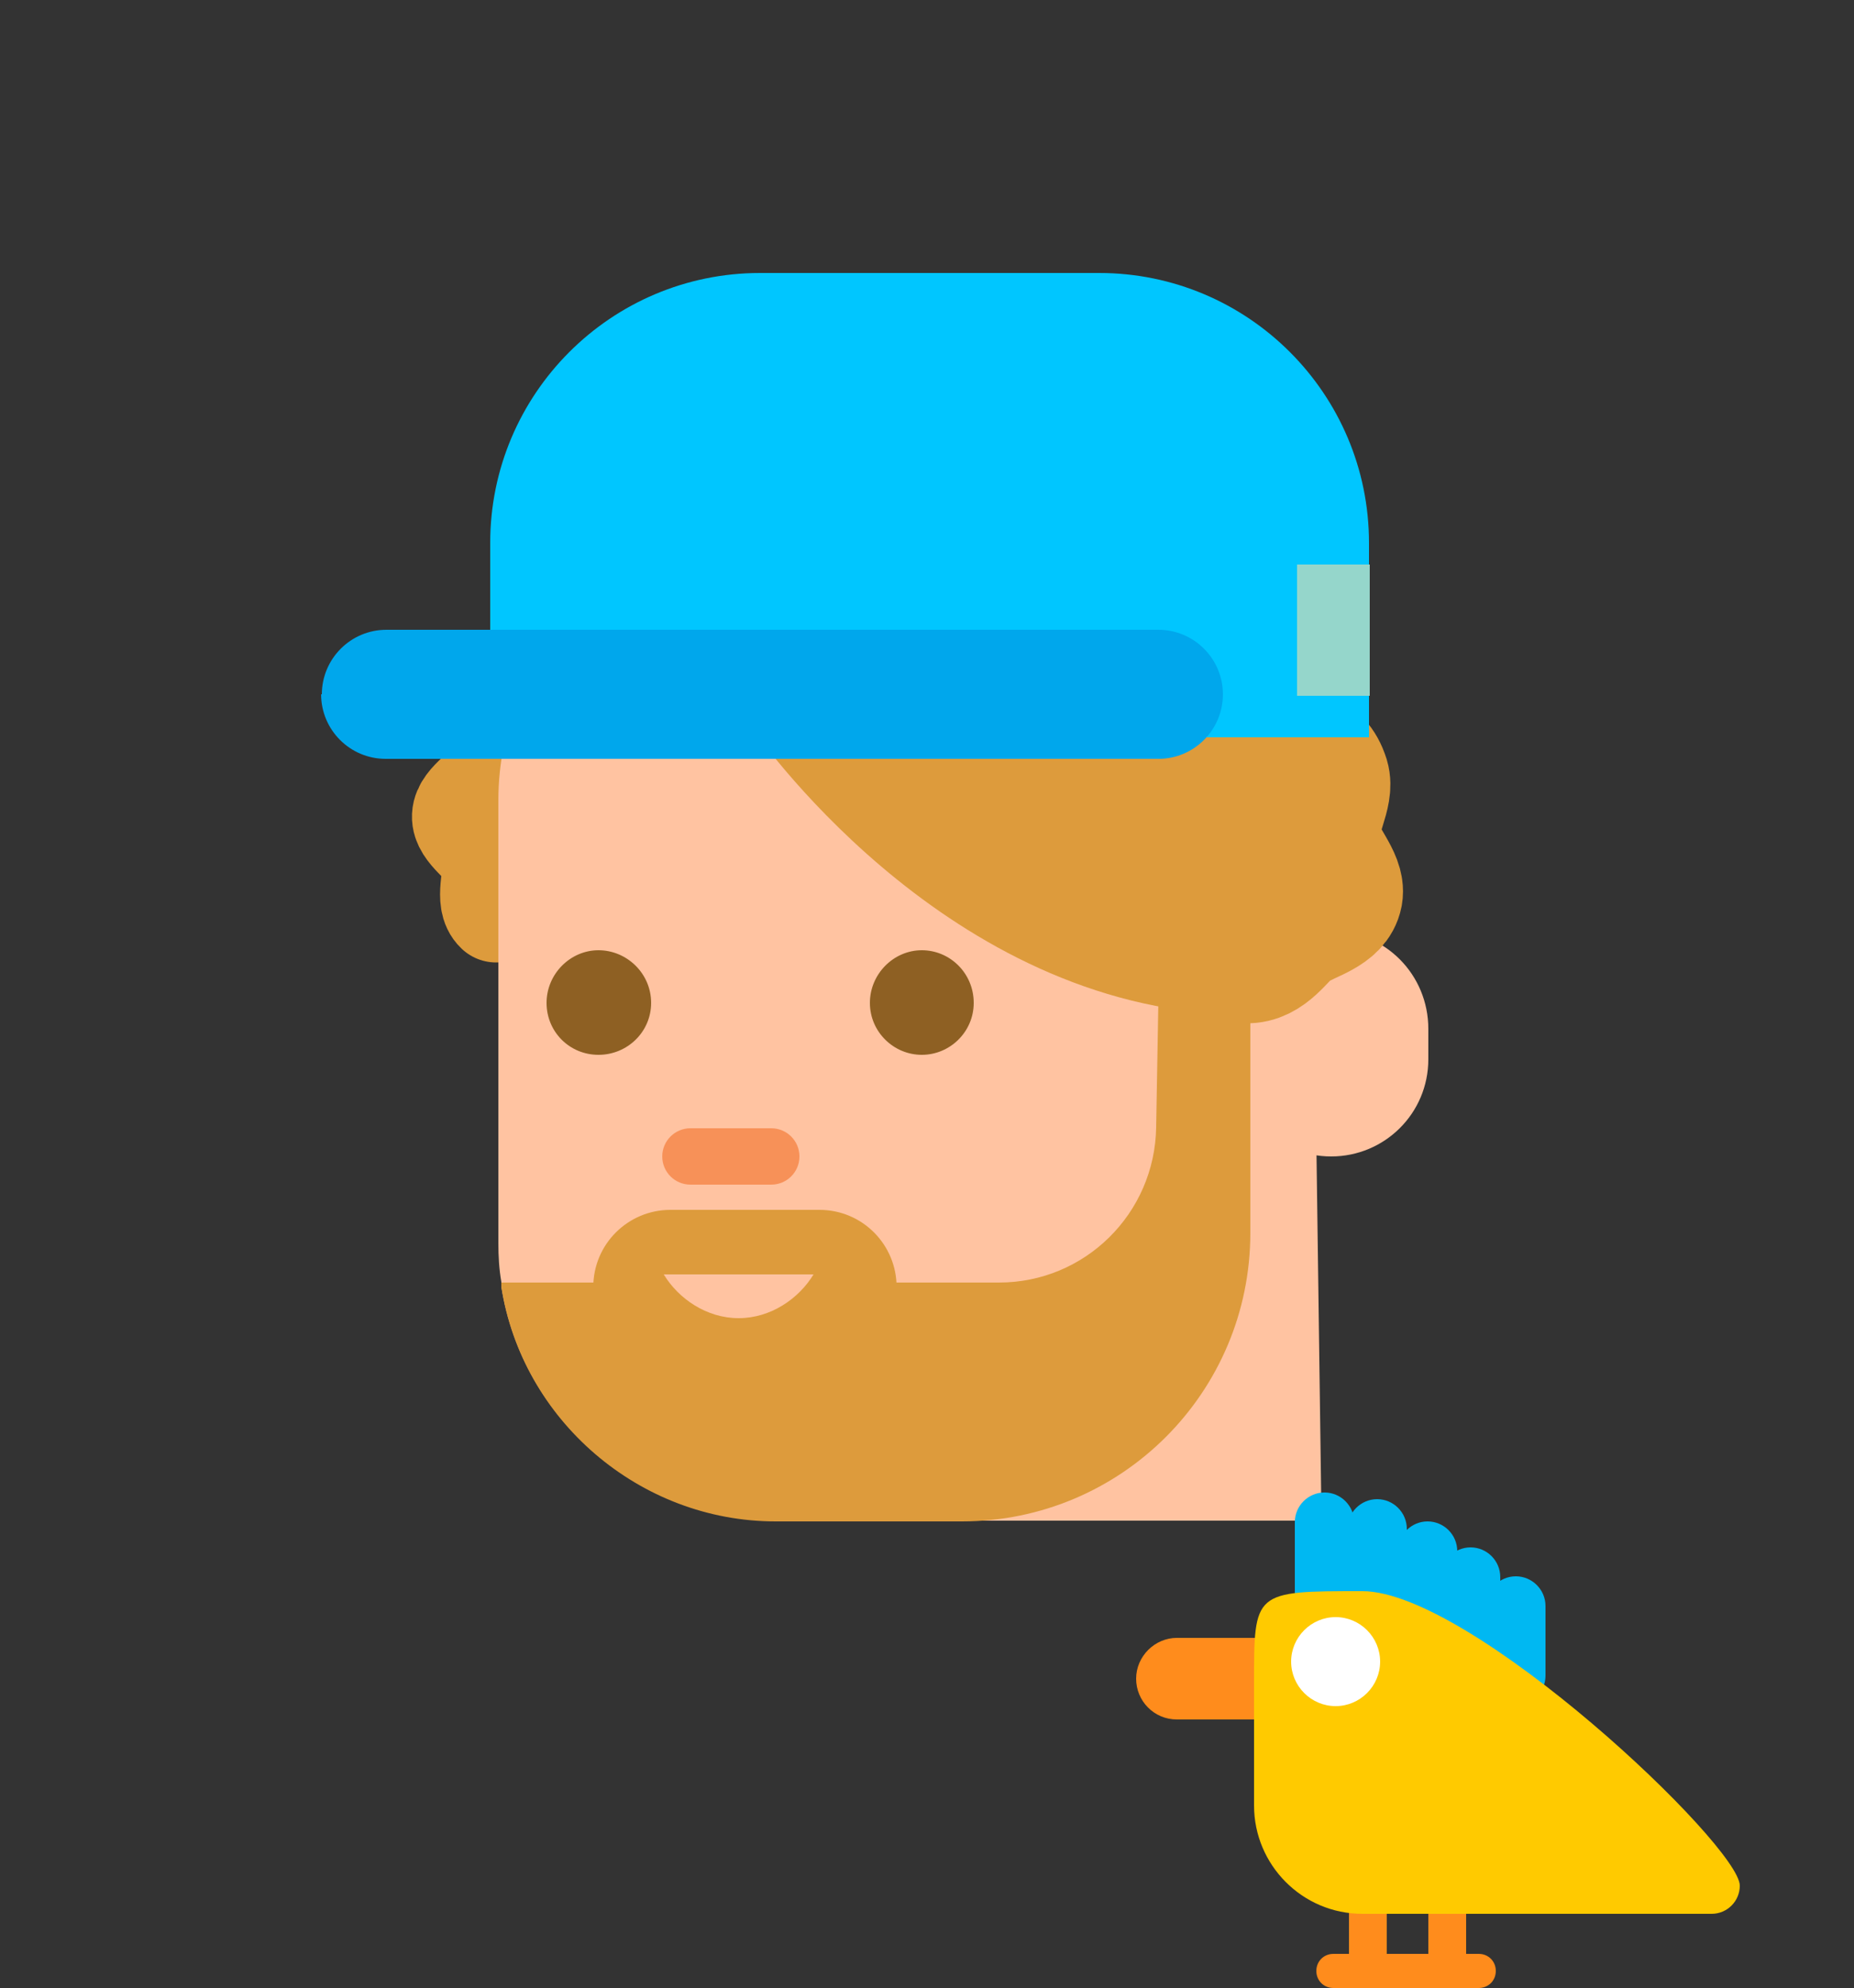
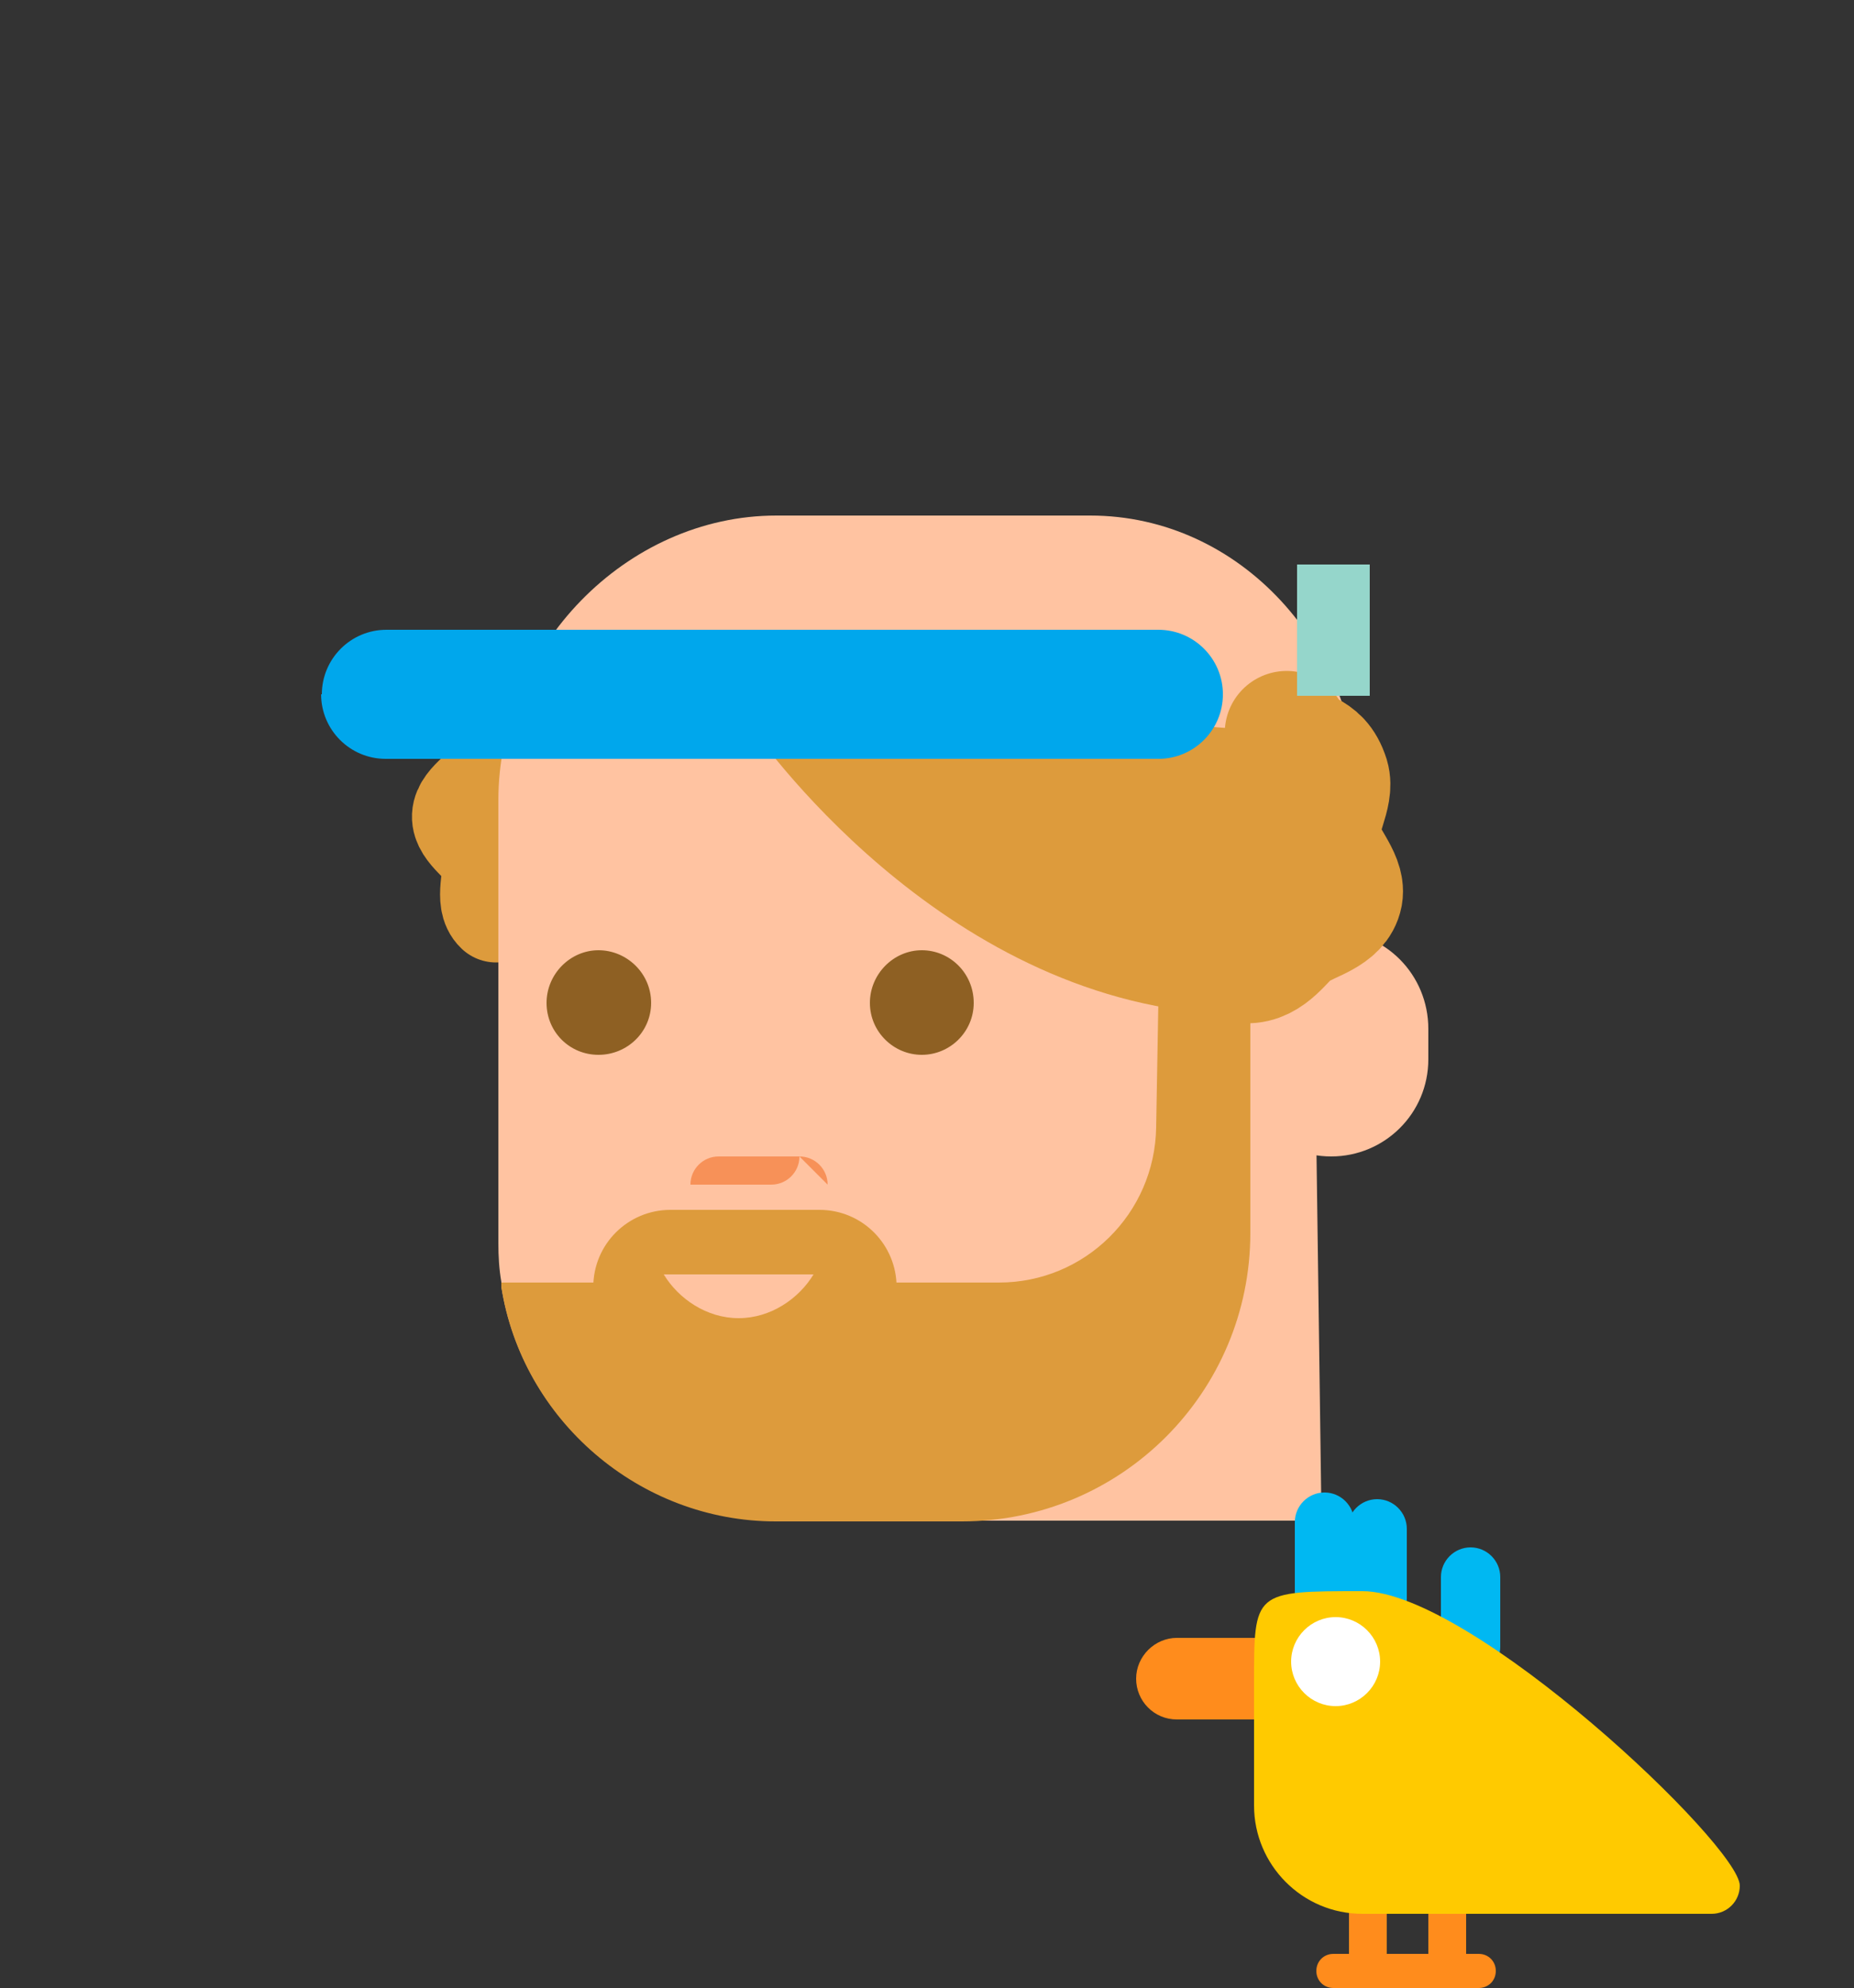
<svg xmlns="http://www.w3.org/2000/svg" version="1.1" viewBox="0 0 250 268">
  <rect x="0" y="0" width="250" height="268" fill="#333333" stroke="none" />
  <defs>
    <style>
      .cls-1 {
        fill: #dd9b3c;
      }

      .cls-2 {
        fill: #f79158;
      }

      .cls-3 {
        fill: #fff;
      }

      .cls-4 {
        fill: #ffca00;
      }

      .cls-5 {
        fill: #8e6023;
      }

      .cls-6 {
        fill: #00b8f2;
      }

      .cls-7 {
        fill: #00c6ff;
      }

      .cls-8 {
        fill: #ffc3a1;
      }

      .cls-9 {
        stroke-width: 13.5px;
      }

      .cls-9, .cls-10 {
        fill: none;
        stroke: #dd9b3c;
        stroke-linecap: round;
        stroke-linejoin: round;
      }

      .cls-11 {
        fill: #ff8c1c;
      }

      .cls-10 {
        stroke-width: 16.7px;
      }

      .cls-12 {
        fill: #95d6cb;
      }

      .cls-13 {
        fill: #00a7ec;
      }
    </style>
  </defs>
  <g>
    <g id="metindilek">
      <g id="Portraits">
        <g>
          <g>
            <path class="cls-1" d="M71.7,92.9c-1.8,2.7-4.4.7-5.9,4.1-.8,1.8,1.5,4.9.8,7.2-.6,2-4.2,3.6-4.3,5.8-.1,2.2,3.3,3.9,3.9,5.9s-1,5.5.7,7.1" />
            <path class="cls-9" d="M71.7,92.9c-1.8,2.7-4.4.7-5.9,4.1-.8,1.8,1.5,4.9.8,7.2-.6,2-4.2,3.6-4.3,5.8-.1,2.2,3.3,3.9,3.9,5.9s-1,5.5.7,7.1" />
          </g>
          <g>
            <path class="cls-8" d="M183.1,140.7l-5.7,6,.8,58.3h-73.6c-18.4,0-34.2-13.7-37-31.6,0-.2,0-.4,0-.6-.3-1.7-.4-3.5-.4-5.2v-59.7c0-20.6,17.2-38.4,37.5-38.4h42.3c20.3,0,36.2,17.8,36.2,38.4v32.7h0Z" />
            <path class="cls-5" d="M87.8,135.2c0,3.9-3.2,7-7.1,7s-7-3.1-7-7,3.2-7.1,7-7.1,7.1,3.1,7.1,7.1Z" />
            <path class="cls-5" d="M131.3,135.2c0,3.9-3.2,7-7,7s-7-3.1-7-7,3.2-7.1,7-7.1,7,3.1,7,7.1Z" />
-             <path class="cls-2" d="M107.8,155.9c0,2.1-1.7,3.8-3.8,3.8h-10.9c-2.1,0-3.8-1.7-3.8-3.8h0c0-2.1,1.7-3.8,3.8-3.8h10.9c2.1,0,3.8,1.7,3.8,3.8h0Z" />
+             <path class="cls-2" d="M107.8,155.9c0,2.1-1.7,3.8-3.8,3.8h-10.9h0c0-2.1,1.7-3.8,3.8-3.8h10.9c2.1,0,3.8,1.7,3.8,3.8h0Z" />
            <path class="cls-8" d="M192.6,142.8c0,7.3-5.9,13.1-13.1,13.1h0c-7.3,0-13.1-5.9-13.1-13.1v-4.1c0-7.3,5.9-13.2,13.1-13.2h0c7.3,0,13.1,5.9,13.1,13.2v4.1Z" />
            <path class="cls-1" d="M168.6,129.3v36.9c0,21.5-17.4,38.9-38.9,38.9h-25.1c-18.4,0-34.2-13.7-37-31.6,0-.2,0-.4,0-.6h67.1c11.6,0,21-9.3,21.2-20.9l.4-22.8h12.5,0Z" />
            <path class="cls-1" d="M90.4,163.1h20.1c5.8,0,10.4,4.7,10.4,10.4h-40.9c0-5.8,4.7-10.4,10.4-10.4Z" />
            <path class="cls-8" d="M99.6,177.7c4.3,0,8.1-2.6,10.1-5.9h-20.2c2,3.3,5.8,5.9,10.1,5.9Z" />
          </g>
          <path class="cls-1" d="M100.5,96.9s23.4,35.3,60.5,39.5c37.1,4.2-9.4-41.5-9.4-41.5" />
          <g>
            <path class="cls-1" d="M142.4,96.3c.7,4.4-2.3,4.5-.6,9.4.9,2.5,4.8,4.2,6.4,7,1.4,2.6.8,6.8,2.9,9,2,2.1,6.1,1.6,8.9,2.9,2.6,1.2,4.7,4.8,8,5,3.2.1,4.9-3.2,6.6-4.3,2.2-1.4,5.7-2.1,6.2-4.7.4-2.3-2.6-5-3-7.7-.4-2.6,1.9-5.8,1.2-8.1-1.3-4.1-3.9-2.6-5.5-6" />
            <path class="cls-10" d="M142.4,96.3c.7,4.4-2.3,4.5-.6,9.4.9,2.5,4.8,4.2,6.4,7,1.4,2.6.8,6.8,2.9,9,2,2.1,6.1,1.6,8.9,2.9,2.6,1.2,4.7,4.8,8,5,3.2.1,4.9-3.2,6.6-4.3,2.2-1.4,5.7-2.1,6.2-4.7.4-2.3-2.6-5-3-7.7-.4-2.6,1.9-5.8,1.2-8.1-1.3-4.1-3.9-2.6-5.5-6" />
          </g>
          <g>
-             <path class="cls-7" d="M102.6,36.8h45.6c20.1,0,36.4,16.3,36.4,36.4v26.2h-118.5v-26.2c0-20.1,16.3-36.4,36.4-36.4Z" />
            <path class="cls-13" d="M43.4,93.6c0-4.8,3.9-8.7,8.7-8.7h104.1c4.8,0,8.7,3.9,8.7,8.7h0c0,4.8-3.9,8.7-8.7,8.7H52c-4.8,0-8.7-3.9-8.7-8.7h0Z" />
            <rect class="cls-12" x="174.9" y="76.1" width="9.8" height="17.7" />
          </g>
        </g>
      </g>
      <g id="Typo">
        <g>
          <path class="cls-6" d="M181.7,215.5c0,2.2,1.8,4,4,4h0c2.2,0,4-1.8,4-4v-9.4c0-2.2-1.8-4-4-4h0c-2.2,0-4,1.8-4,4v9.4Z" />
-           <path class="cls-6" d="M188.5,218.5c0,2.2,1.8,4,4,4h0c2.2,0,4-1.8,4-4v-9.4c0-2.2-1.8-4-4-4h0c-2.2,0-4,1.8-4,4v9.4Z" />
          <path class="cls-6" d="M194.3,222c0,2.2,1.8,4,4,4h0c2.2,0,4-1.8,4-4v-9.4c0-2.2-1.8-4-4-4h0c-2.2,0-4,1.8-4,4v9.4Z" />
-           <path class="cls-6" d="M200.4,225.9c0,2.2,1.8,4,4,4h0c2.2,0,4-1.8,4-4v-9.4c0-2.2-1.8-4-4-4h0c-2.2,0-4,1.8-4,4v9.4Z" />
          <path class="cls-6" d="M174.6,214.6c0,2.2,1.8,4,4,4h0c2.2,0,4-1.8,4-4v-9.4c0-2.2-1.8-4-4-4h0c-2.2,0-4,1.8-4,4v9.4Z" />
          <path class="cls-11" d="M181.9,263.6c0,1.4,1.1,2.5,2.6,2.5h0c1.4,0,2.5-1.1,2.5-2.5v-9.1c0-1.4-1.1-2.6-2.5-2.6h0c-1.4,0-2.6,1.1-2.6,2.6v9.1Z" />
          <path class="cls-11" d="M192.6,263.6c0,1.4,1.1,2.5,2.5,2.5h0c1.4,0,2.6-1.1,2.6-2.5v-9.1c0-1.4-1.1-2.6-2.6-2.6h0c-1.4,0-2.5,1.1-2.5,2.6v9.1Z" />
          <path class="cls-11" d="M153.2,226.3c0-3,2.5-5.5,5.5-5.5h20.8c3,0,5.5,2.4,5.5,5.5h0c0,3-2.4,5.5-5.5,5.5h-20.8c-3.1,0-5.5-2.5-5.5-5.5h0Z" />
          <path class="cls-4" d="M230.8,258c2.1,0,3.8-1.7,3.8-3.8,0-5.4-36.2-39.7-50.9-39.7s-14.6,0-14.6,12.5v16.4c0,8,6.5,14.6,14.6,14.6h47.1Z" />
          <path class="cls-3" d="M174.1,224c0,3.3,2.7,6,6,6s6-2.7,6-6-2.7-6-6-6-6,2.7-6,6Z" />
          <path class="cls-11" d="M177.5,265.7c0,1.3,1,2.3,2.3,2.3h19.6c1.3,0,2.3-1,2.3-2.3h0c0-1.3-1-2.3-2.3-2.3h-19.6c-1.3,0-2.3,1-2.3,2.3h0Z" />
        </g>
      </g>
    </g>
  </g>
</svg>